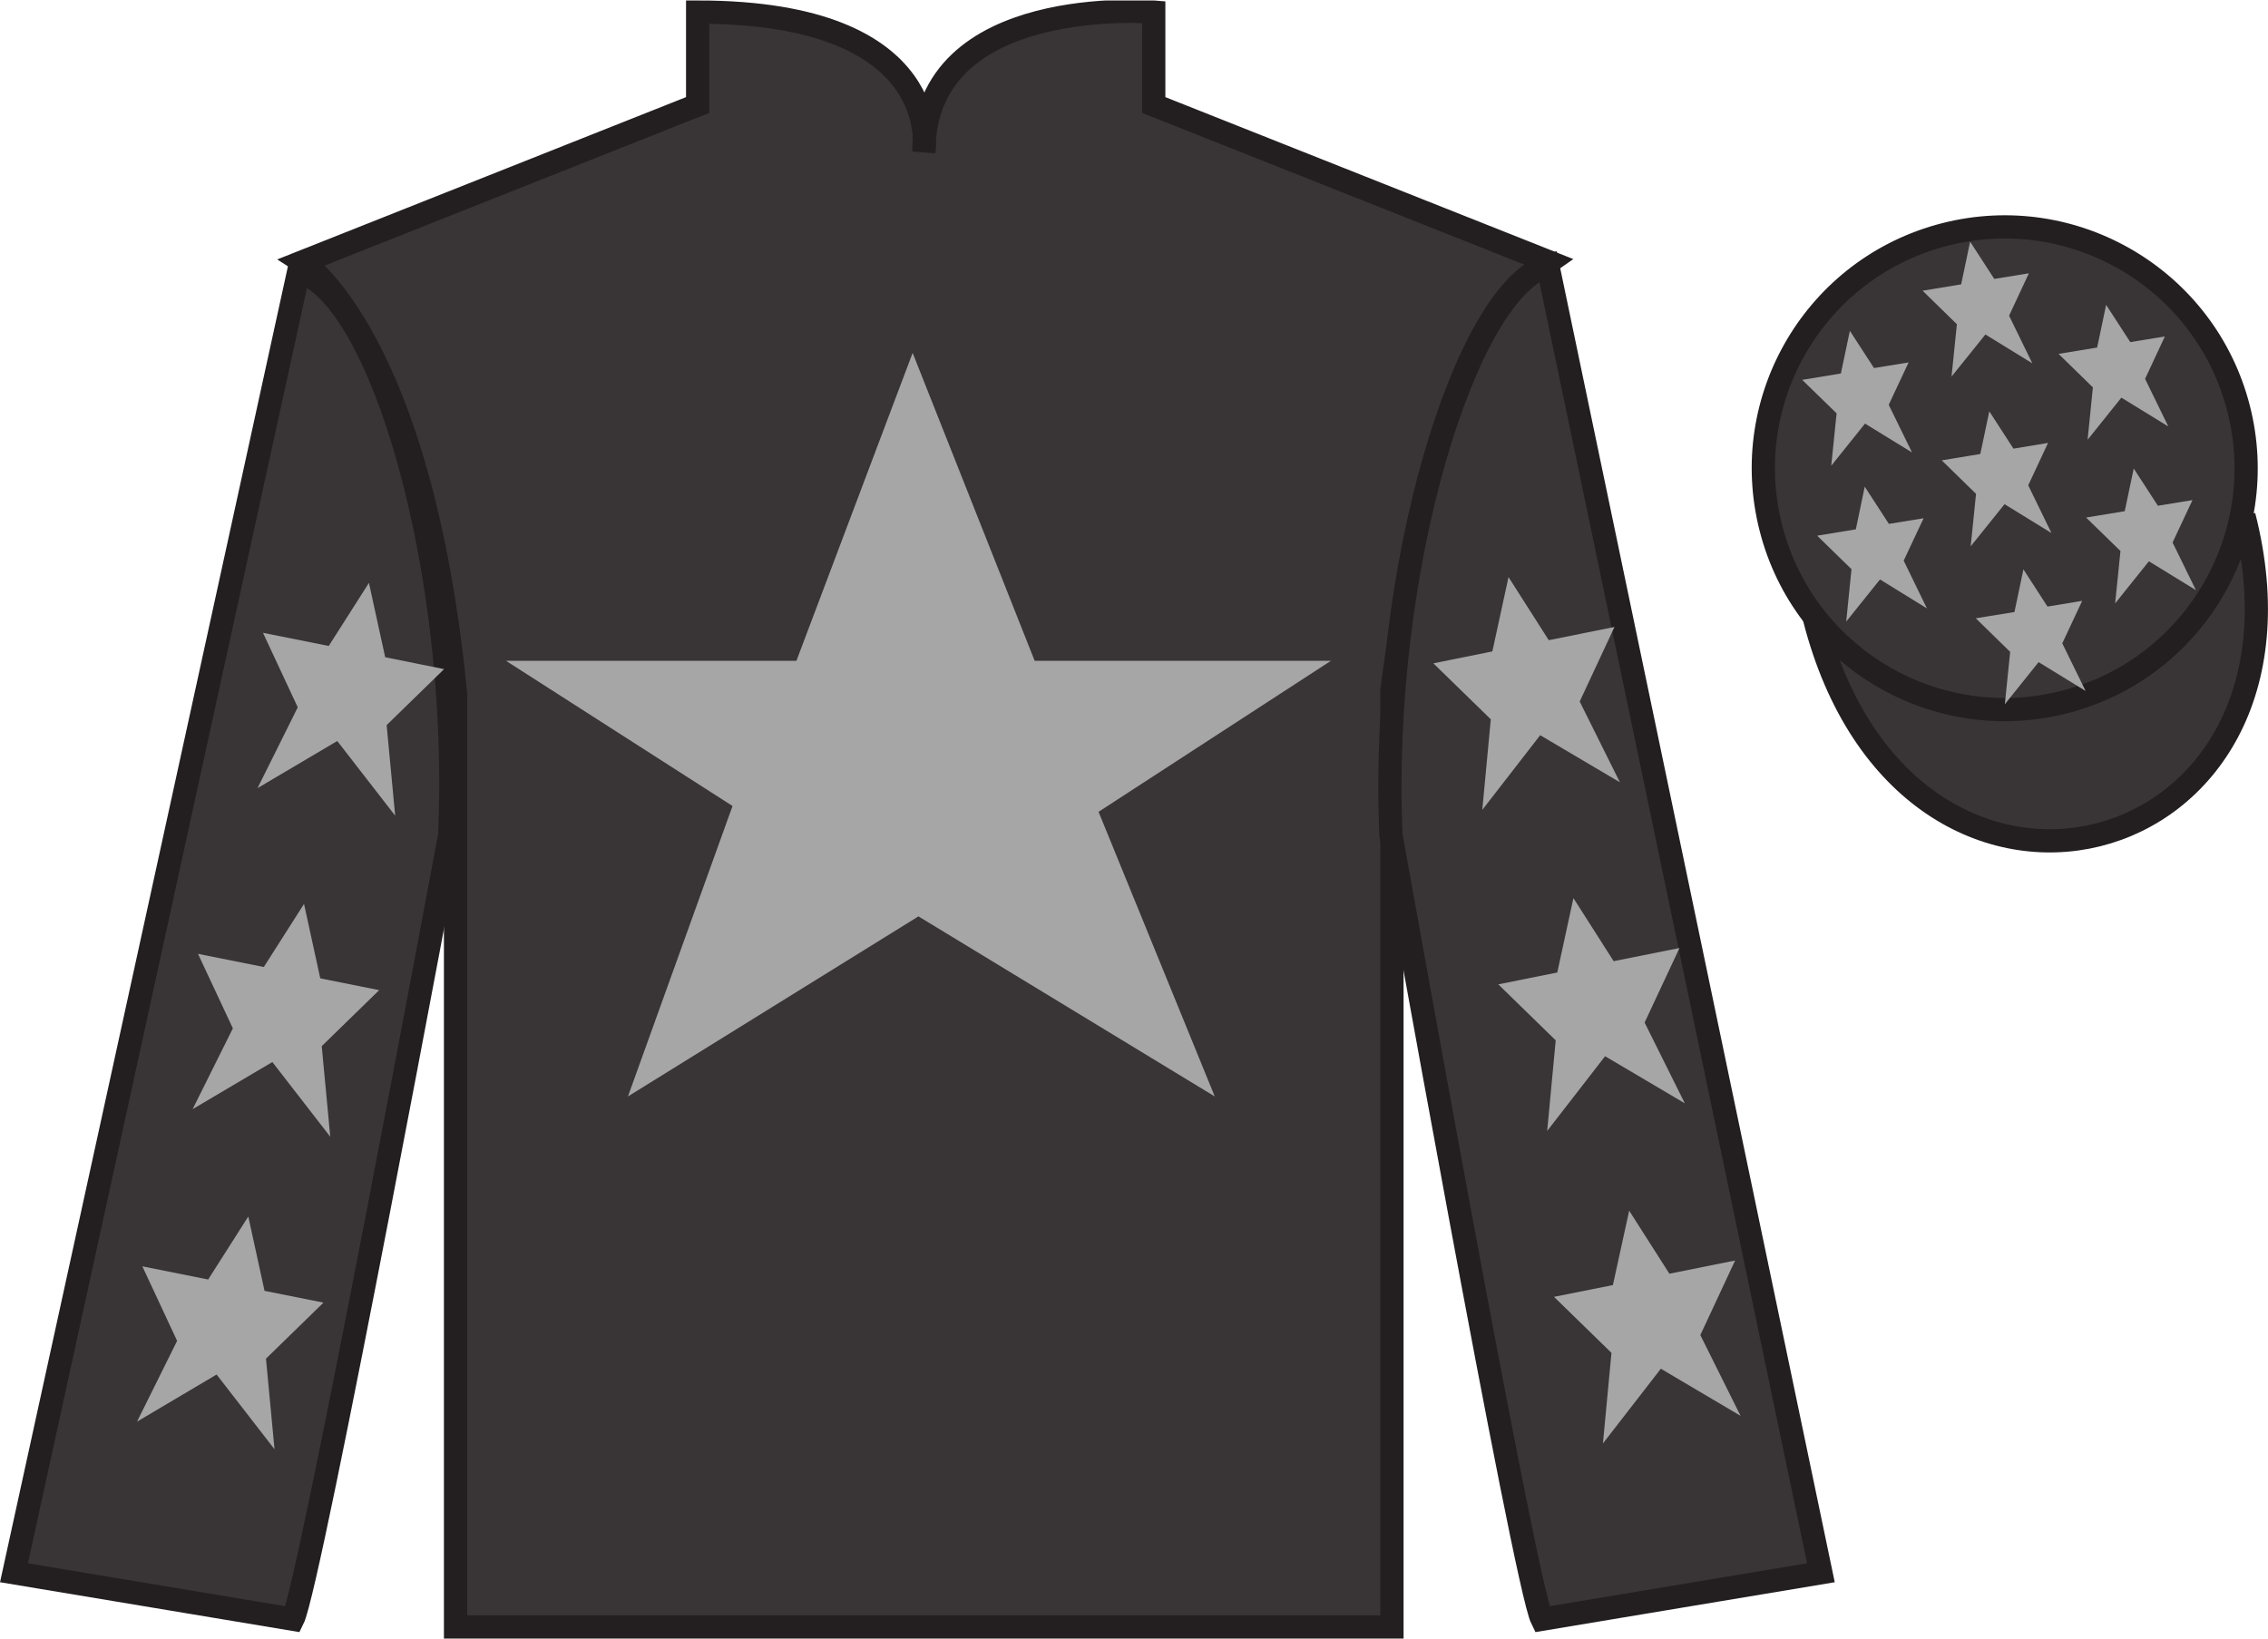
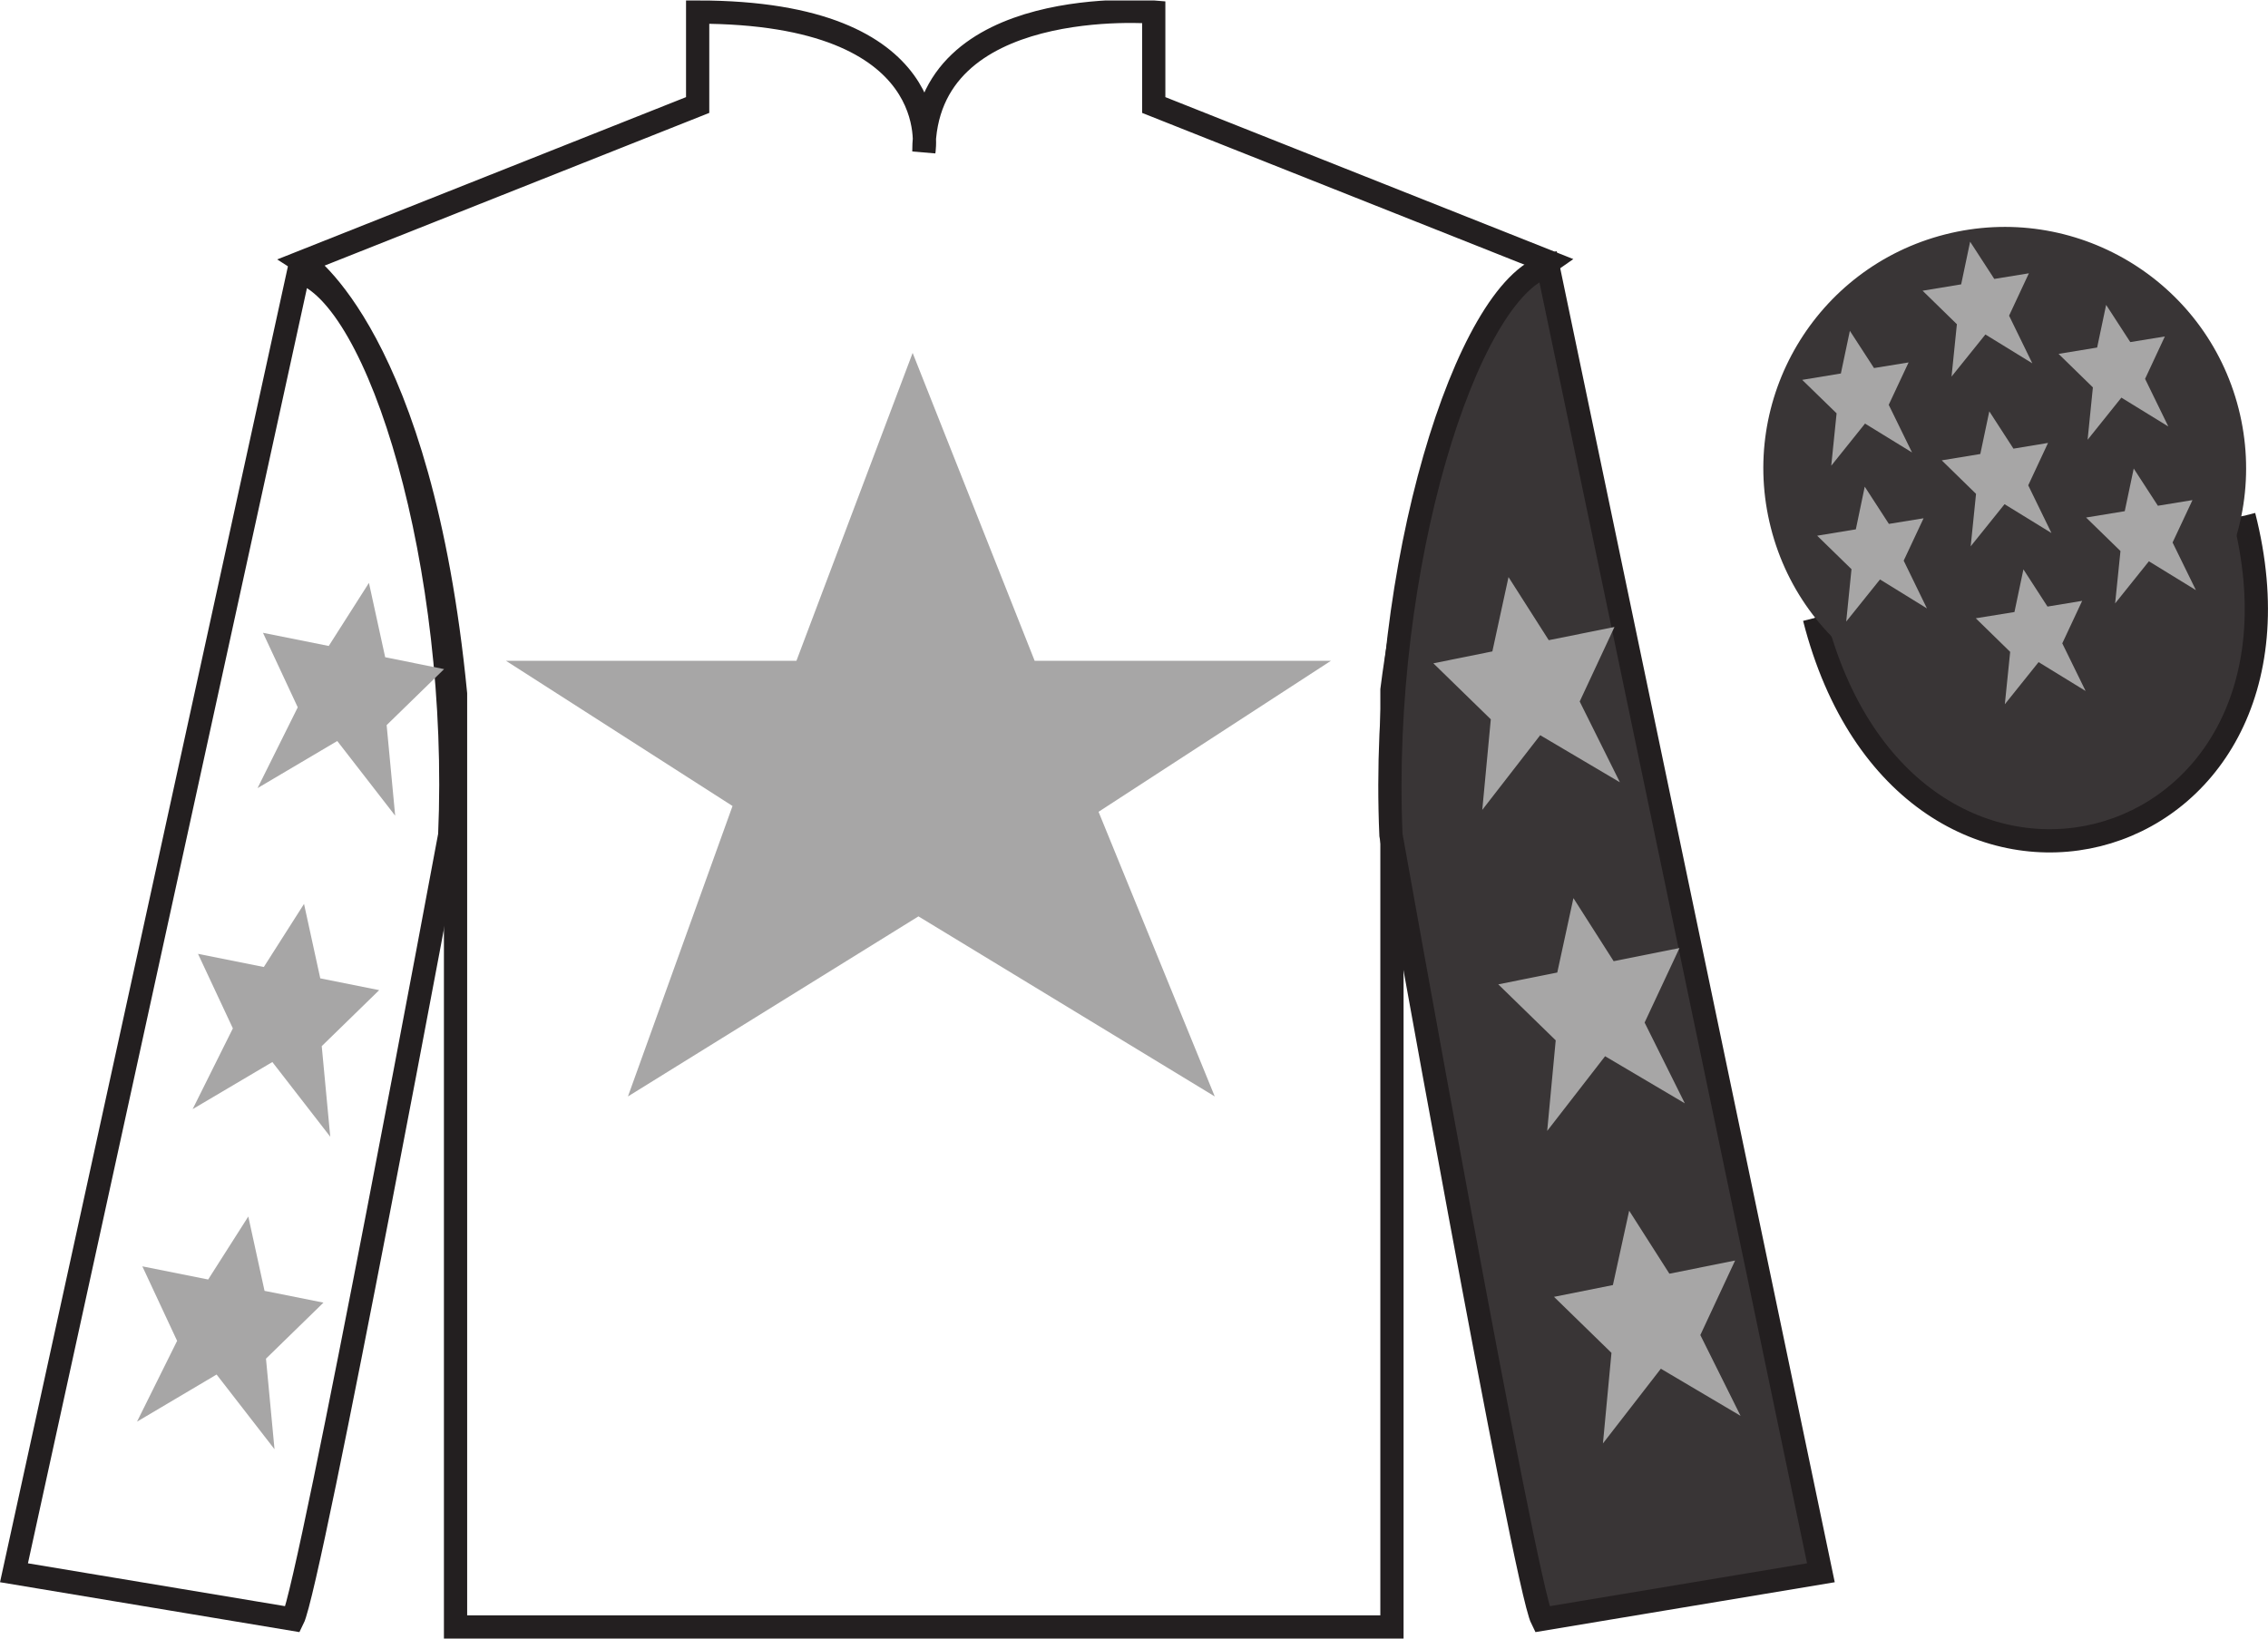
<svg xmlns="http://www.w3.org/2000/svg" width="97.59pt" height="70.52pt" viewBox="0 0 97.59 70.52" version="1.1">
  <defs>
    <clipPath id="clip1">
      <path d="M 0 70.52 L 97.59 70.52 L 97.59 0.02 L 0 0.02 L 0 70.52 Z M 0 70.52 " />
    </clipPath>
  </defs>
  <g id="surface0">
    <g clip-path="url(#clip1)" clip-rule="nonzero">
-       <path style=" stroke:none;fill-rule:nonzero;fill:rgb(22.358%,20.945%,21.295%);fill-opacity:1;" d="M 13.02 11.27 C 13.02 11.27 18.102 14.52 19.602 29.855 C 19.602 29.855 19.602 44.855 19.602 70.02 L 59.895 70.02 L 59.895 29.688 C 59.895 29.688 61.684 14.688 66.645 11.27 L 49.645 4.52 L 49.645 0.52 C 49.645 0.52 39.754 -0.312 39.754 6.52 C 39.754 6.52 40.77 0.52 30.02 0.52 L 30.02 4.52 L 13.02 11.27 " />
      <path style="fill:none;stroke-width:10;stroke-linecap:butt;stroke-linejoin:miter;stroke:rgb(13.73%,12.16%,12.549%);stroke-opacity:1;stroke-miterlimit:4;" d="M 130.195 592.505 C 130.195 592.505 181.016 560.005 196.016 406.645 C 196.016 406.645 196.016 256.645 196.016 5.005 L 598.945 5.005 L 598.945 408.325 C 598.945 408.325 616.836 558.325 666.445 592.505 L 496.445 660.005 L 496.445 700.005 C 496.445 700.005 397.539 708.325 397.539 640.005 C 397.539 640.005 407.695 700.005 300.195 700.005 L 300.195 660.005 L 130.195 592.505 Z M 130.195 592.505 " transform="matrix(0.1,0,0,-0.1,0,70.52)" />
-       <path style=" stroke:none;fill-rule:nonzero;fill:rgb(22.358%,20.945%,21.295%);fill-opacity:1;" d="M 12.602 69.688 C 13.352 68.188 19.352 35.938 19.352 35.938 C 19.852 24.438 16.352 12.688 12.852 11.688 L 0.602 67.688 L 12.602 69.688 " />
      <path style="fill:none;stroke-width:10;stroke-linecap:butt;stroke-linejoin:miter;stroke:rgb(13.73%,12.16%,12.549%);stroke-opacity:1;stroke-miterlimit:4;" d="M 126.016 8.325 C 133.516 23.325 193.516 345.825 193.516 345.825 C 198.516 460.825 163.516 578.325 128.516 588.325 L 6.016 28.325 L 126.016 8.325 Z M 126.016 8.325 " transform="matrix(0.1,0,0,-0.1,0,70.52)" />
      <path style=" stroke:none;fill-rule:nonzero;fill:rgb(22.358%,20.945%,21.295%);fill-opacity:1;" d="M 78.352 67.688 L 66.602 11.438 C 63.102 12.438 59.352 24.438 59.852 35.938 C 59.852 35.938 65.602 68.188 66.352 69.688 L 78.352 67.688 " />
      <path style="fill:none;stroke-width:10;stroke-linecap:butt;stroke-linejoin:miter;stroke:rgb(13.73%,12.16%,12.549%);stroke-opacity:1;stroke-miterlimit:4;" d="M 783.516 28.325 L 666.016 590.825 C 631.016 580.825 593.516 460.825 598.516 345.825 C 598.516 345.825 656.016 23.325 663.516 8.325 L 783.516 28.325 Z M 783.516 28.325 " transform="matrix(0.1,0,0,-0.1,0,70.52)" />
      <path style="fill-rule:nonzero;fill:rgb(22.358%,20.945%,21.295%);fill-opacity:1;stroke-width:10;stroke-linecap:butt;stroke-linejoin:miter;stroke:rgb(13.73%,12.16%,12.549%);stroke-opacity:1;stroke-miterlimit:4;" d="M 780.703 439.223 C 820.391 283.598 1004.336 331.177 965.547 483.208 " transform="matrix(0.1,0,0,-0.1,0,70.52)" />
      <path style=" stroke:none;fill-rule:nonzero;fill:rgb(65.493%,64.865%,65.02%);fill-opacity:1;" d="M 39.27 15.188 L 34.27 28.438 L 21.77 28.438 L 31.52 34.688 L 27.02 47.188 L 39.52 39.438 L 52.27 47.188 L 47.27 34.938 L 57.27 28.438 L 44.52 28.438 L 39.27 15.188 " />
      <path style=" stroke:none;fill-rule:nonzero;fill:rgb(22.358%,20.945%,21.295%);fill-opacity:1;" d="M 88.828 30.215 C 94.387 28.797 97.742 23.141 96.324 17.582 C 94.906 12.027 89.25 8.672 83.691 10.09 C 78.137 11.508 74.781 17.16 76.199 22.719 C 77.613 28.277 83.27 31.633 88.828 30.215 " />
-       <path style="fill:none;stroke-width:10;stroke-linecap:butt;stroke-linejoin:miter;stroke:rgb(13.73%,12.16%,12.549%);stroke-opacity:1;stroke-miterlimit:4;" d="M 888.281 403.052 C 943.867 417.231 977.422 473.794 963.242 529.38 C 949.062 584.927 892.5 618.481 836.914 604.302 C 781.367 590.122 747.812 533.598 761.992 478.012 C 776.133 422.427 832.695 388.872 888.281 403.052 Z M 888.281 403.052 " transform="matrix(0.1,0,0,-0.1,0,70.52)" />
      <path style=" stroke:none;fill-rule:nonzero;fill:rgb(65.493%,64.865%,65.02%);fill-opacity:1;" d="M 13.082 38.902 L 11.352 41.617 L 8.52 41.051 L 10.02 44.258 L 8.289 47.734 L 11.719 45.707 L 14.211 48.922 L 13.844 45.023 L 16.316 42.613 L 13.781 42.105 L 13.082 38.902 " />
      <path style=" stroke:none;fill-rule:nonzero;fill:rgb(65.493%,64.865%,65.02%);fill-opacity:1;" d="M 10.684 52.355 L 8.957 55.066 L 6.125 54.5 L 7.621 57.707 L 5.895 61.184 L 9.32 59.156 L 11.812 62.371 L 11.445 58.473 L 13.918 56.062 L 11.383 55.555 L 10.684 52.355 " />
      <path style=" stroke:none;fill-rule:nonzero;fill:rgb(65.493%,64.865%,65.02%);fill-opacity:1;" d="M 15.875 25.086 L 14.145 27.801 L 11.316 27.234 L 12.812 30.441 L 11.082 33.918 L 14.512 31.891 L 17.004 35.105 L 16.637 31.207 L 19.109 28.797 L 16.574 28.285 L 15.875 25.086 " />
      <path style=" stroke:none;fill-rule:nonzero;fill:rgb(65.493%,64.865%,65.02%);fill-opacity:1;" d="M 67.703 38.652 L 69.434 41.367 L 72.266 40.801 L 70.766 44.008 L 72.496 47.484 L 69.066 45.457 L 66.574 48.672 L 66.941 44.773 L 64.469 42.363 L 67.008 41.855 L 67.703 38.652 " />
      <path style=" stroke:none;fill-rule:nonzero;fill:rgb(65.493%,64.865%,65.02%);fill-opacity:1;" d="M 70.102 52.105 L 71.832 54.816 L 74.66 54.25 L 73.164 57.457 L 74.895 60.934 L 71.465 58.906 L 68.973 62.121 L 69.34 58.223 L 66.867 55.812 L 69.402 55.305 L 70.102 52.105 " />
      <path style=" stroke:none;fill-rule:nonzero;fill:rgb(65.493%,64.865%,65.02%);fill-opacity:1;" d="M 64.91 24.836 L 66.641 27.551 L 69.469 26.984 L 67.973 30.191 L 69.703 33.668 L 66.273 31.641 L 63.781 34.855 L 64.148 30.957 L 61.676 28.547 L 64.215 28.035 L 64.91 24.836 " />
      <path style=" stroke:none;fill-rule:nonzero;fill:rgb(65.493%,64.865%,65.02%);fill-opacity:1;" d="M 87.066 24.504 L 86.68 26.34 L 85.016 26.609 L 86.496 28.055 L 86.266 30.309 L 87.719 28.496 L 89.742 29.738 L 88.738 27.688 L 89.594 25.859 L 88.102 26.105 L 87.066 24.504 " />
      <path style=" stroke:none;fill-rule:nonzero;fill:rgb(65.493%,64.865%,65.02%);fill-opacity:1;" d="M 90.625 13.121 L 90.238 14.957 L 88.578 15.23 L 90.055 16.672 L 89.828 18.926 L 91.281 17.113 L 93.301 18.355 L 92.301 16.305 L 93.152 14.48 L 91.664 14.723 L 90.625 13.121 " />
      <path style=" stroke:none;fill-rule:nonzero;fill:rgb(65.493%,64.865%,65.02%);fill-opacity:1;" d="M 91.812 20.164 L 91.426 22 L 89.762 22.273 L 91.242 23.715 L 91.012 25.969 L 92.465 24.156 L 94.488 25.398 L 93.484 23.348 L 94.34 21.523 L 92.852 21.766 L 91.812 20.164 " />
      <path style=" stroke:none;fill-rule:nonzero;fill:rgb(65.493%,64.865%,65.02%);fill-opacity:1;" d="M 79.598 14.238 L 79.211 16.074 L 77.547 16.348 L 79.027 17.789 L 78.797 20.043 L 80.25 18.23 L 82.273 19.473 L 81.27 17.422 L 82.125 15.598 L 80.637 15.84 L 79.598 14.238 " />
      <path style=" stroke:none;fill-rule:nonzero;fill:rgb(65.493%,64.865%,65.02%);fill-opacity:1;" d="M 85.598 17.703 L 85.211 19.539 L 83.551 19.812 L 85.027 21.254 L 84.797 23.512 L 86.254 21.699 L 88.273 22.941 L 87.273 20.887 L 88.125 19.062 L 86.637 19.309 L 85.598 17.703 " />
      <path style=" stroke:none;fill-rule:nonzero;fill:rgb(65.493%,64.865%,65.02%);fill-opacity:1;" d="M 80.238 20.945 L 79.855 22.781 L 78.191 23.055 L 79.668 24.496 L 79.441 26.75 L 80.895 24.938 L 82.914 26.184 L 81.914 24.129 L 82.77 22.305 L 81.277 22.547 L 80.238 20.945 " />
      <path style=" stroke:none;fill-rule:nonzero;fill:rgb(65.493%,64.865%,65.02%);fill-opacity:1;" d="M 84.773 10.402 L 84.387 12.238 L 82.727 12.512 L 84.203 13.953 L 83.973 16.207 L 85.43 14.395 L 87.449 15.637 L 86.449 13.586 L 87.301 11.762 L 85.812 12.004 L 84.773 10.402 " />
    </g>
  </g>
</svg>